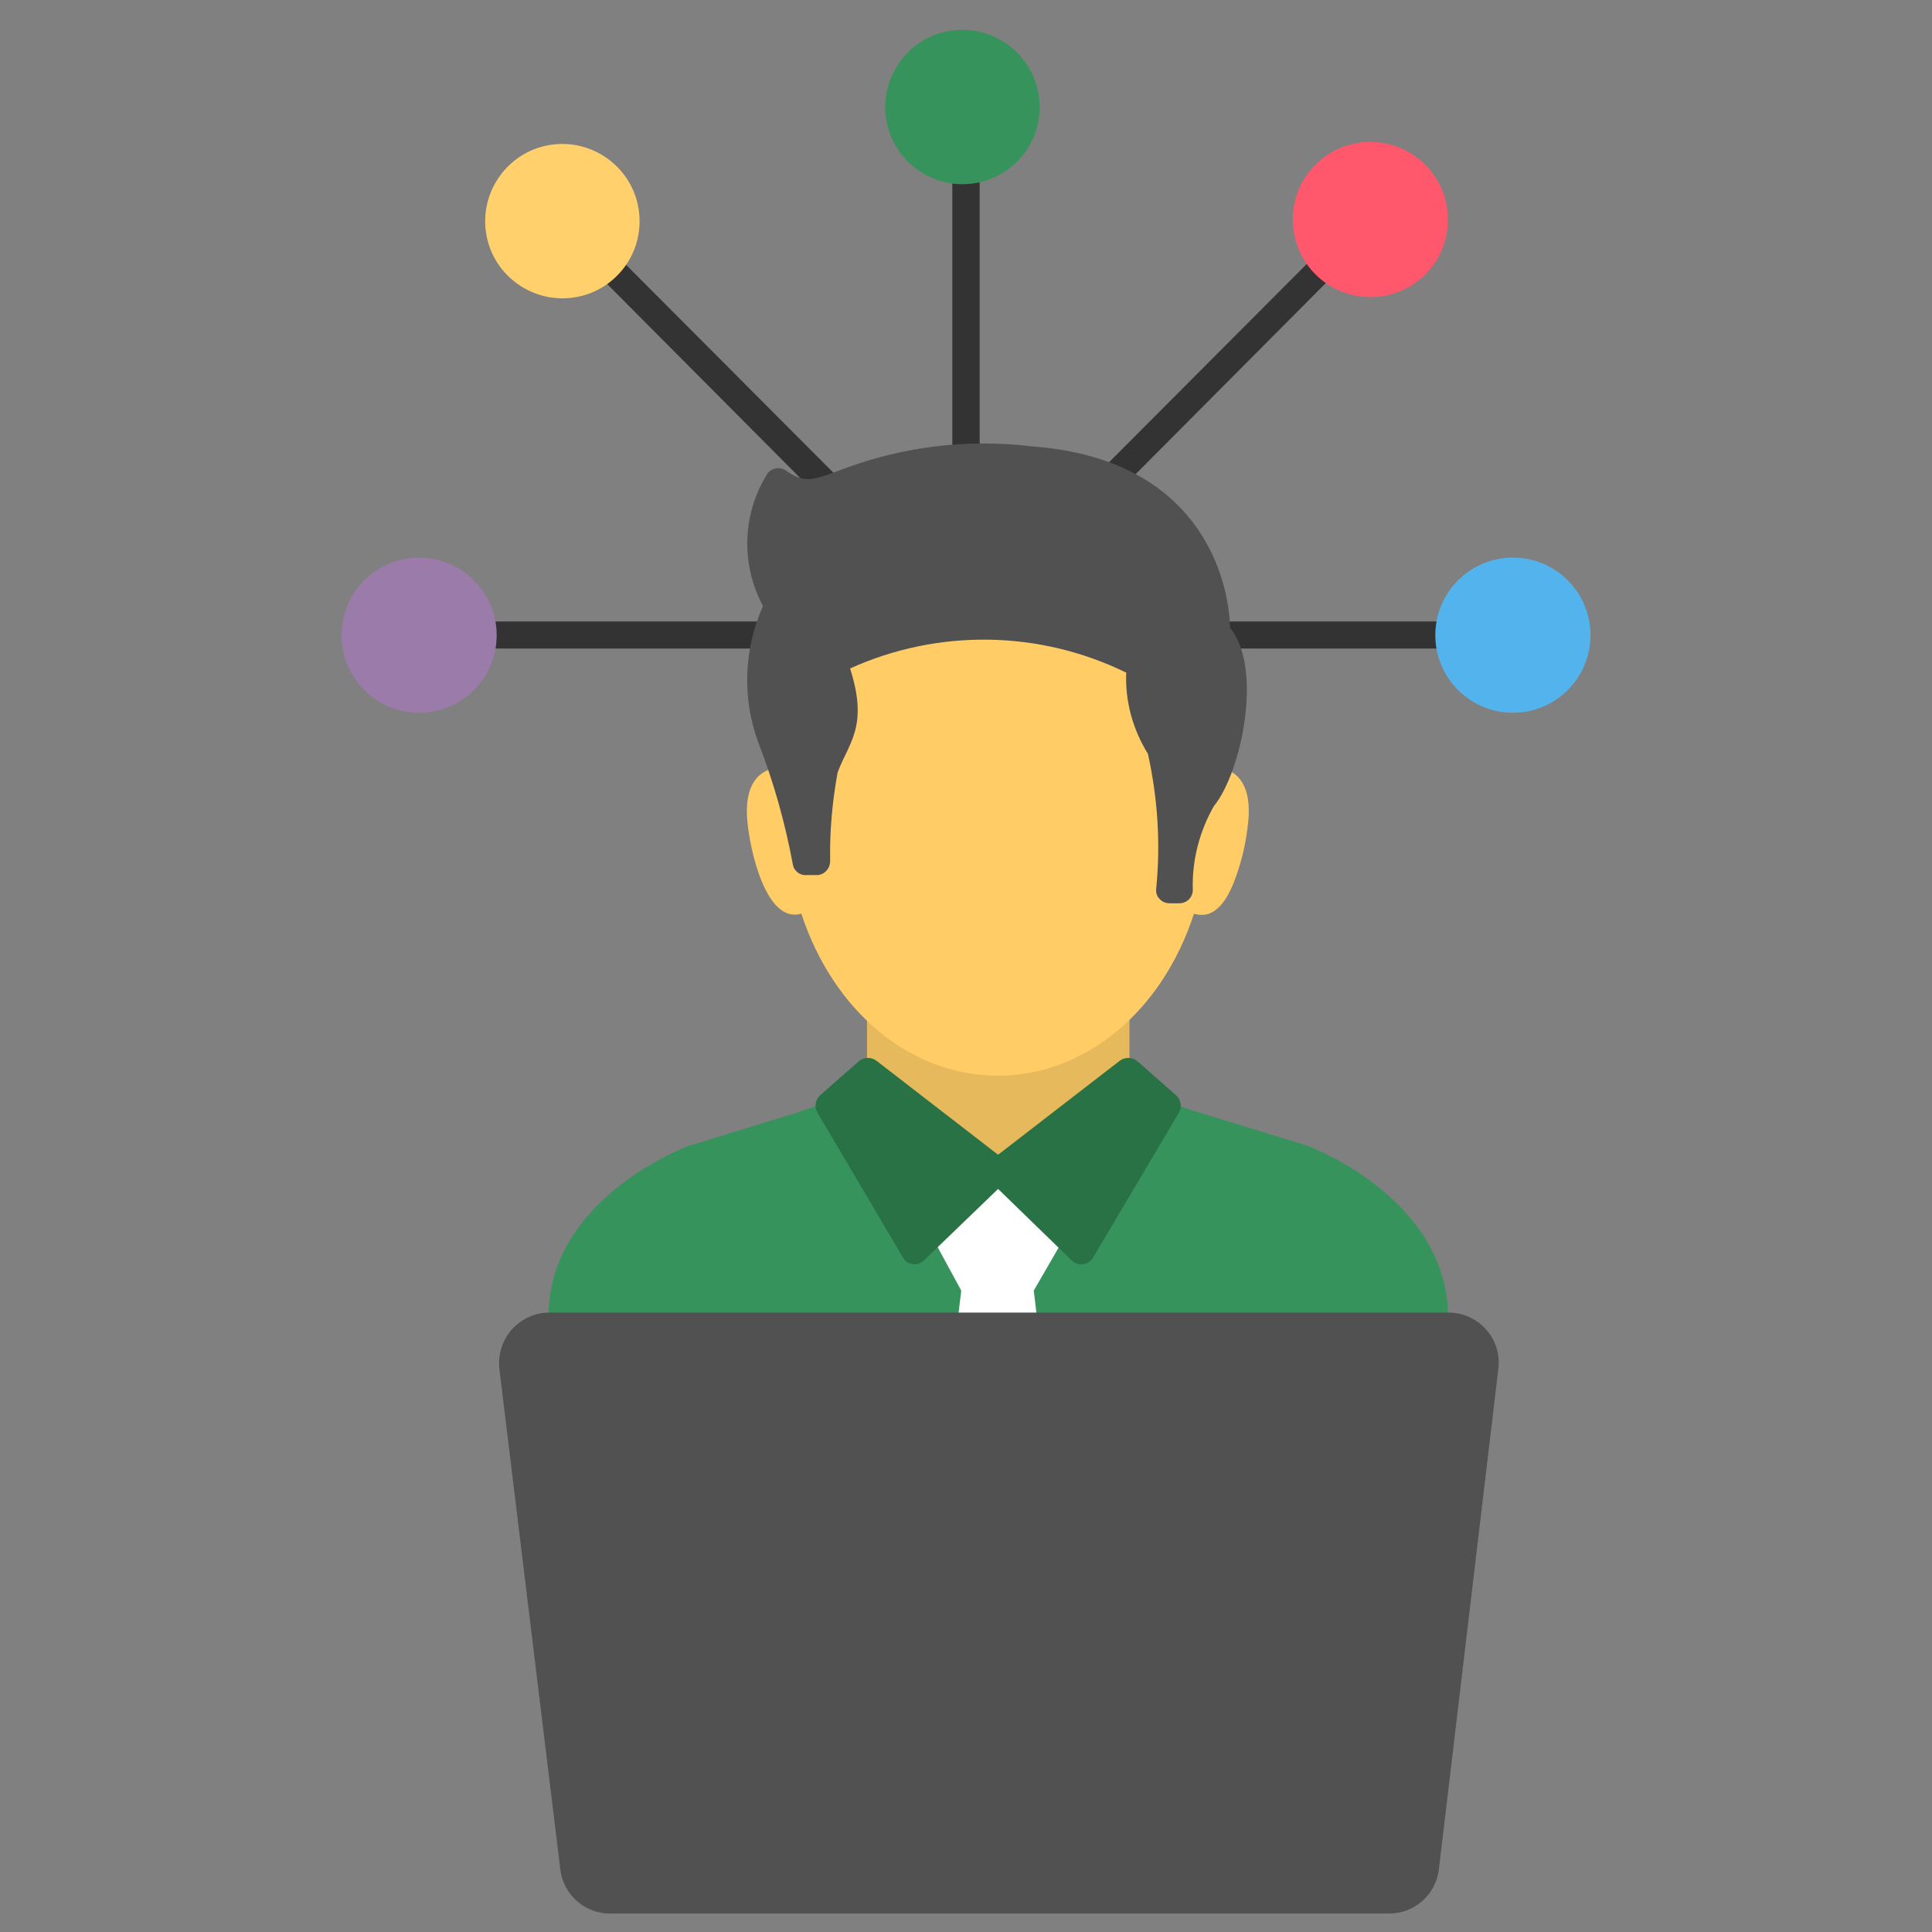
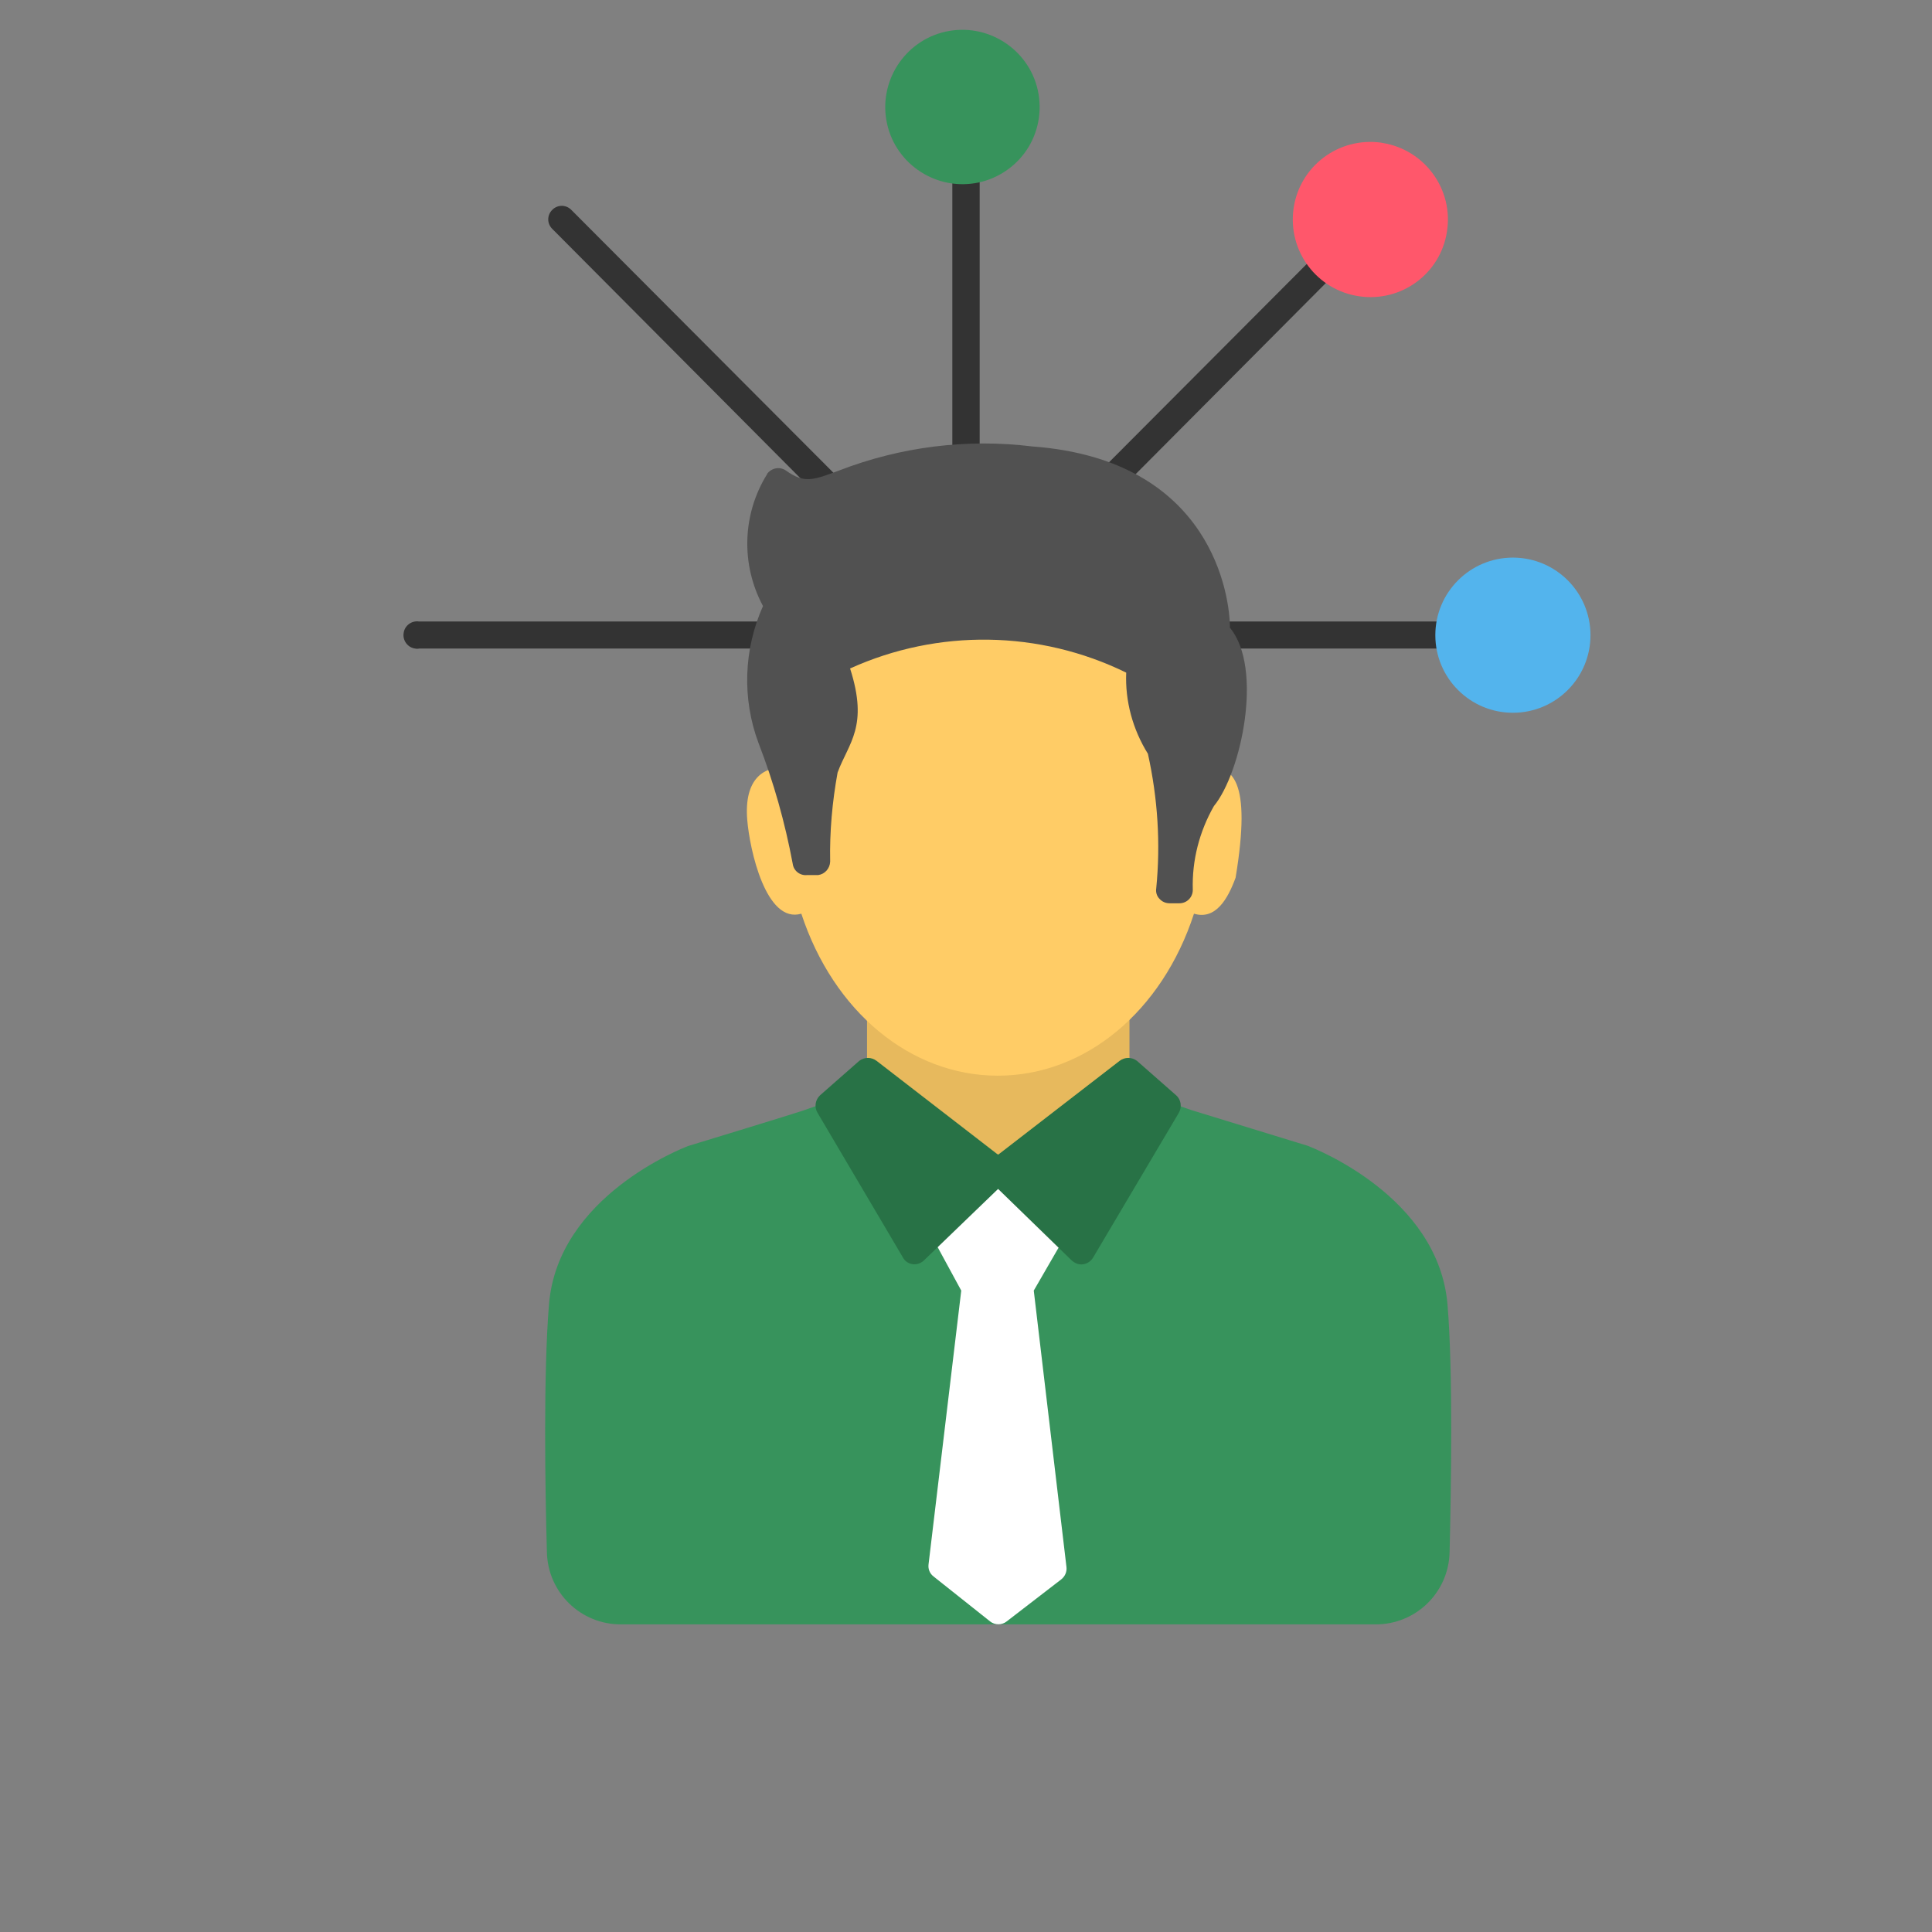
<svg xmlns="http://www.w3.org/2000/svg" version="1.1" id="Layer_1" x="0px" y="0px" viewBox="0 0 65 65" style="enable-background:new 0 0 65 65;" xml:space="preserve">
  <rect x="0" y="0" width="65" height="65" fill="#808080" stroke="none" />
  <style type="text/css">
	.st0{fill:#333333;}
	.st1{fill:#FFD06B;}
	.st2{fill:#9A7BAA;}
	.st3{fill:#FF576B;}
	.st4{fill:#53B4ED;}
	.st5{fill:#E7B95D;}
	.st6{fill:#37935C;}
	.st7{fill:#FFFFFF;}
	.st8{fill:#287246;}
	.st9{fill:#FFCC66;}
	.st10{fill:#515151;}
</style>
  <path class="st0" d="M19.22,7.06c-0.18-0.18-0.46-0.18-0.64,0c-0.18,0.18-0.18,0.46,0,0.64l10.3,10.35c0.18,0.17,0.47,0.17,0.65,0  c0.18-0.18,0.18-0.47,0-0.65L19.22,7.06z" />
-   <path class="st1" d="M21.48,7c-0.24-1.41-1.59-2.36-3-2.12c-1.41,0.24-2.36,1.59-2.12,3c0.24,1.41,1.59,2.36,3,2.12  C20.02,9.89,20.6,9.53,21,9C21.43,8.43,21.6,7.71,21.48,7z" />
  <path class="st0" d="M32.5,2.62c-0.25,0-0.46,0.21-0.46,0.46V19.7c0,0.25,0.21,0.46,0.46,0.46c0.25,0,0.46-0.21,0.46-0.46V3.08  C32.96,2.83,32.75,2.62,32.5,2.62z" />
  <path class="st0" d="M46.42,7.06c-0.17-0.18-0.46-0.18-0.64,0c0,0,0,0,0,0L35.47,17.4c-0.17,0.19-0.16,0.48,0.03,0.65  c0.18,0.16,0.45,0.16,0.62,0L46.42,7.7C46.6,7.53,46.6,7.24,46.42,7.06C46.42,7.06,46.42,7.06,46.42,7.06z" />
  <path class="st0" d="M50.9,20.91H37.7c-0.25-0.04-0.49,0.14-0.52,0.39c-0.04,0.25,0.14,0.49,0.39,0.52c0.04,0.01,0.09,0.01,0.14,0  h13.2c0.25,0.04,0.49-0.14,0.52-0.39c0.04-0.25-0.14-0.49-0.39-0.52C50.99,20.9,50.94,20.9,50.9,20.91z" />
  <path class="st0" d="M27.3,20.91H14.1c-0.25-0.04-0.49,0.14-0.52,0.39c-0.04,0.25,0.14,0.49,0.39,0.52c0.04,0.01,0.09,0.01,0.14,0  h13.2c0.25,0.04,0.49-0.14,0.52-0.39c0.04-0.25-0.14-0.49-0.39-0.52C27.39,20.9,27.34,20.9,27.3,20.91z" />
-   <circle class="st2" cx="14.1" cy="21.37" r="2.61" />
  <path class="st3" d="M46.47,4.8c-1.43-0.2-2.75,0.79-2.95,2.22c-0.2,1.43,0.79,2.75,2.22,2.95c1.41,0.2,2.72-0.76,2.94-2.17l0,0  c0.23-1.42-0.74-2.76-2.16-2.99C46.5,4.81,46.49,4.8,46.47,4.8z" />
  <circle class="st4" cx="50.9" cy="21.37" r="2.61" />
  <path class="st5" d="M37.52,29.84h-7.89c-0.25,0-0.46,0.21-0.46,0.46v10.8c0,0.16,0.08,0.3,0.22,0.38c0.14,0.08,0.3,0.08,0.44,0  l3.8-1.8l3.69,1.8c0.14,0.07,0.31,0.07,0.45,0C37.91,41.4,38,41.26,38,41.1V30.3c0.01-0.25-0.19-0.45-0.44-0.46  C37.55,29.84,37.53,29.84,37.52,29.84z" />
  <path class="st6" d="M48.7,43.89L48.7,43.89c-0.31-3.64-4.5-5.26-4.7-5.34l-3.91-1.2l-1.65-0.57c-0.23-0.08-0.49,0.04-0.58,0.27  c-0.01,0.04-0.02,0.07-0.02,0.11c-0.19,1.66-1.28,1.72-3.51,1.68h-1.51c-2.26,0-3.27,0-3.46-1.7c-0.01-0.14-0.09-0.26-0.21-0.33  c-0.12-0.08-0.27-0.09-0.4-0.05L27,37.37c-0.32,0.11-3.53,1.09-3.86,1.19c-0.17,0.07-4.38,1.69-4.67,5.33  c-0.19,2.3-0.13,6.21-0.07,8.33c0.03,1.36,1.14,2.44,2.5,2.43h25.37c1.36,0.01,2.47-1.07,2.5-2.43  C48.82,50.1,48.89,46.19,48.7,43.89z" />
  <path class="st7" d="M34.78,43.42l1-1.73c0.06-0.13,0.06-0.27,0-0.4l-0.88-2c-0.07-0.16-0.23-0.27-0.41-0.27H32.7  c-0.18,0-0.35,0.11-0.42,0.27l-0.88,2c-0.07,0.13-0.07,0.27,0,0.4l0.94,1.73l-1.1,9.21c-0.02,0.16,0.04,0.31,0.17,0.41l1.9,1.51  c0.16,0.13,0.4,0.13,0.56,0l1.83-1.41c0.13-0.1,0.2-0.26,0.18-0.42L34.78,43.42z" />
  <path class="st8" d="M39.57,36.85l-1.32-1.16c-0.17-0.13-0.41-0.13-0.58,0l-4.09,3.16l-4.09-3.16c-0.17-0.13-0.41-0.13-0.58,0  l-1.32,1.16c-0.16,0.15-0.2,0.39-0.09,0.58l2.88,4.88c0.12,0.22,0.4,0.29,0.62,0.16c0.03-0.02,0.07-0.04,0.09-0.07l2.49-2.4  l2.48,2.41c0.09,0.08,0.2,0.13,0.32,0.13c0.16,0,0.31-0.09,0.39-0.22l2.89-4.88C39.77,37.25,39.74,37,39.57,36.85z" />
-   <path class="st9" d="M40.57,25.84c-0.63-4.08-3.54-7.08-7-7.08s-6.37,3-7,7.08c-0.9-0.12-1.54,0.39-1.43,1.74  c0.08,1,0.63,3.51,1.82,3.16c1.08,3.29,3.67,5.45,6.61,5.45s5.53-2.16,6.6-5.45c0.73,0.22,1.14-0.5,1.4-1.21  c0.23-0.63,0.37-1.28,0.43-1.94C42.12,26.22,41.46,25.72,40.57,25.84z" />
+   <path class="st9" d="M40.57,25.84c-0.63-4.08-3.54-7.08-7-7.08s-6.37,3-7,7.08c-0.9-0.12-1.54,0.39-1.43,1.74  c0.08,1,0.63,3.51,1.82,3.16c1.08,3.29,3.67,5.45,6.61,5.45s5.53-2.16,6.6-5.45c0.73,0.22,1.14-0.5,1.4-1.21  C42.12,26.22,41.46,25.72,40.57,25.84z" />
  <path class="st10" d="M41.38,21.12c0-1-0.56-5.65-6.65-6.1c-2.2-0.27-4.43,0.01-6.5,0.81c-0.88,0.33-1.17,0.44-1.79,0  c-0.2-0.14-0.48-0.09-0.63,0.11c0,0,0,0,0,0.01c-0.84,1.35-0.89,3.04-0.14,4.44c-0.65,1.46-0.71,3.11-0.15,4.61  c0.51,1.32,0.89,2.67,1.15,4.06c0.03,0.24,0.25,0.41,0.49,0.38c0.01,0,0.01,0,0.02,0h0.35c0.22-0.03,0.39-0.22,0.4-0.45  c-0.02-1.01,0.07-2.01,0.25-3c0.37-1,1.05-1.54,0.42-3.5c2.96-1.34,6.37-1.29,9.29,0.14c-0.04,0.96,0.22,1.91,0.73,2.73  c0.33,1.49,0.43,3.01,0.28,4.53c-0.02,0.13,0.02,0.26,0.11,0.35c0.09,0.1,0.21,0.15,0.34,0.15h0.33c0.25,0,0.45-0.2,0.45-0.45v0  c-0.03-0.99,0.22-1.96,0.71-2.82C41.76,26,42.51,22.48,41.38,21.12z" />
-   <path class="st10" d="M50,44.73c-0.32-0.36-0.78-0.57-1.26-0.57H18.48c-0.48,0-0.94,0.21-1.26,0.57c-0.32,0.36-0.47,0.84-0.42,1.32  l2.05,16.84c0.1,0.85,0.82,1.49,1.67,1.49h26.21c0.86,0,1.58-0.64,1.68-1.49l2-16.84C50.47,45.57,50.32,45.09,50,44.73z" />
  <path class="st6" d="M34.94,3.16c-0.24-1.41-1.59-2.36-3-2.12c-1.41,0.24-2.36,1.59-2.12,3c0.24,1.41,1.59,2.36,3,2.12  c0.65-0.11,1.24-0.47,1.64-1C34.89,4.59,35.06,3.86,34.94,3.16z" />
</svg>